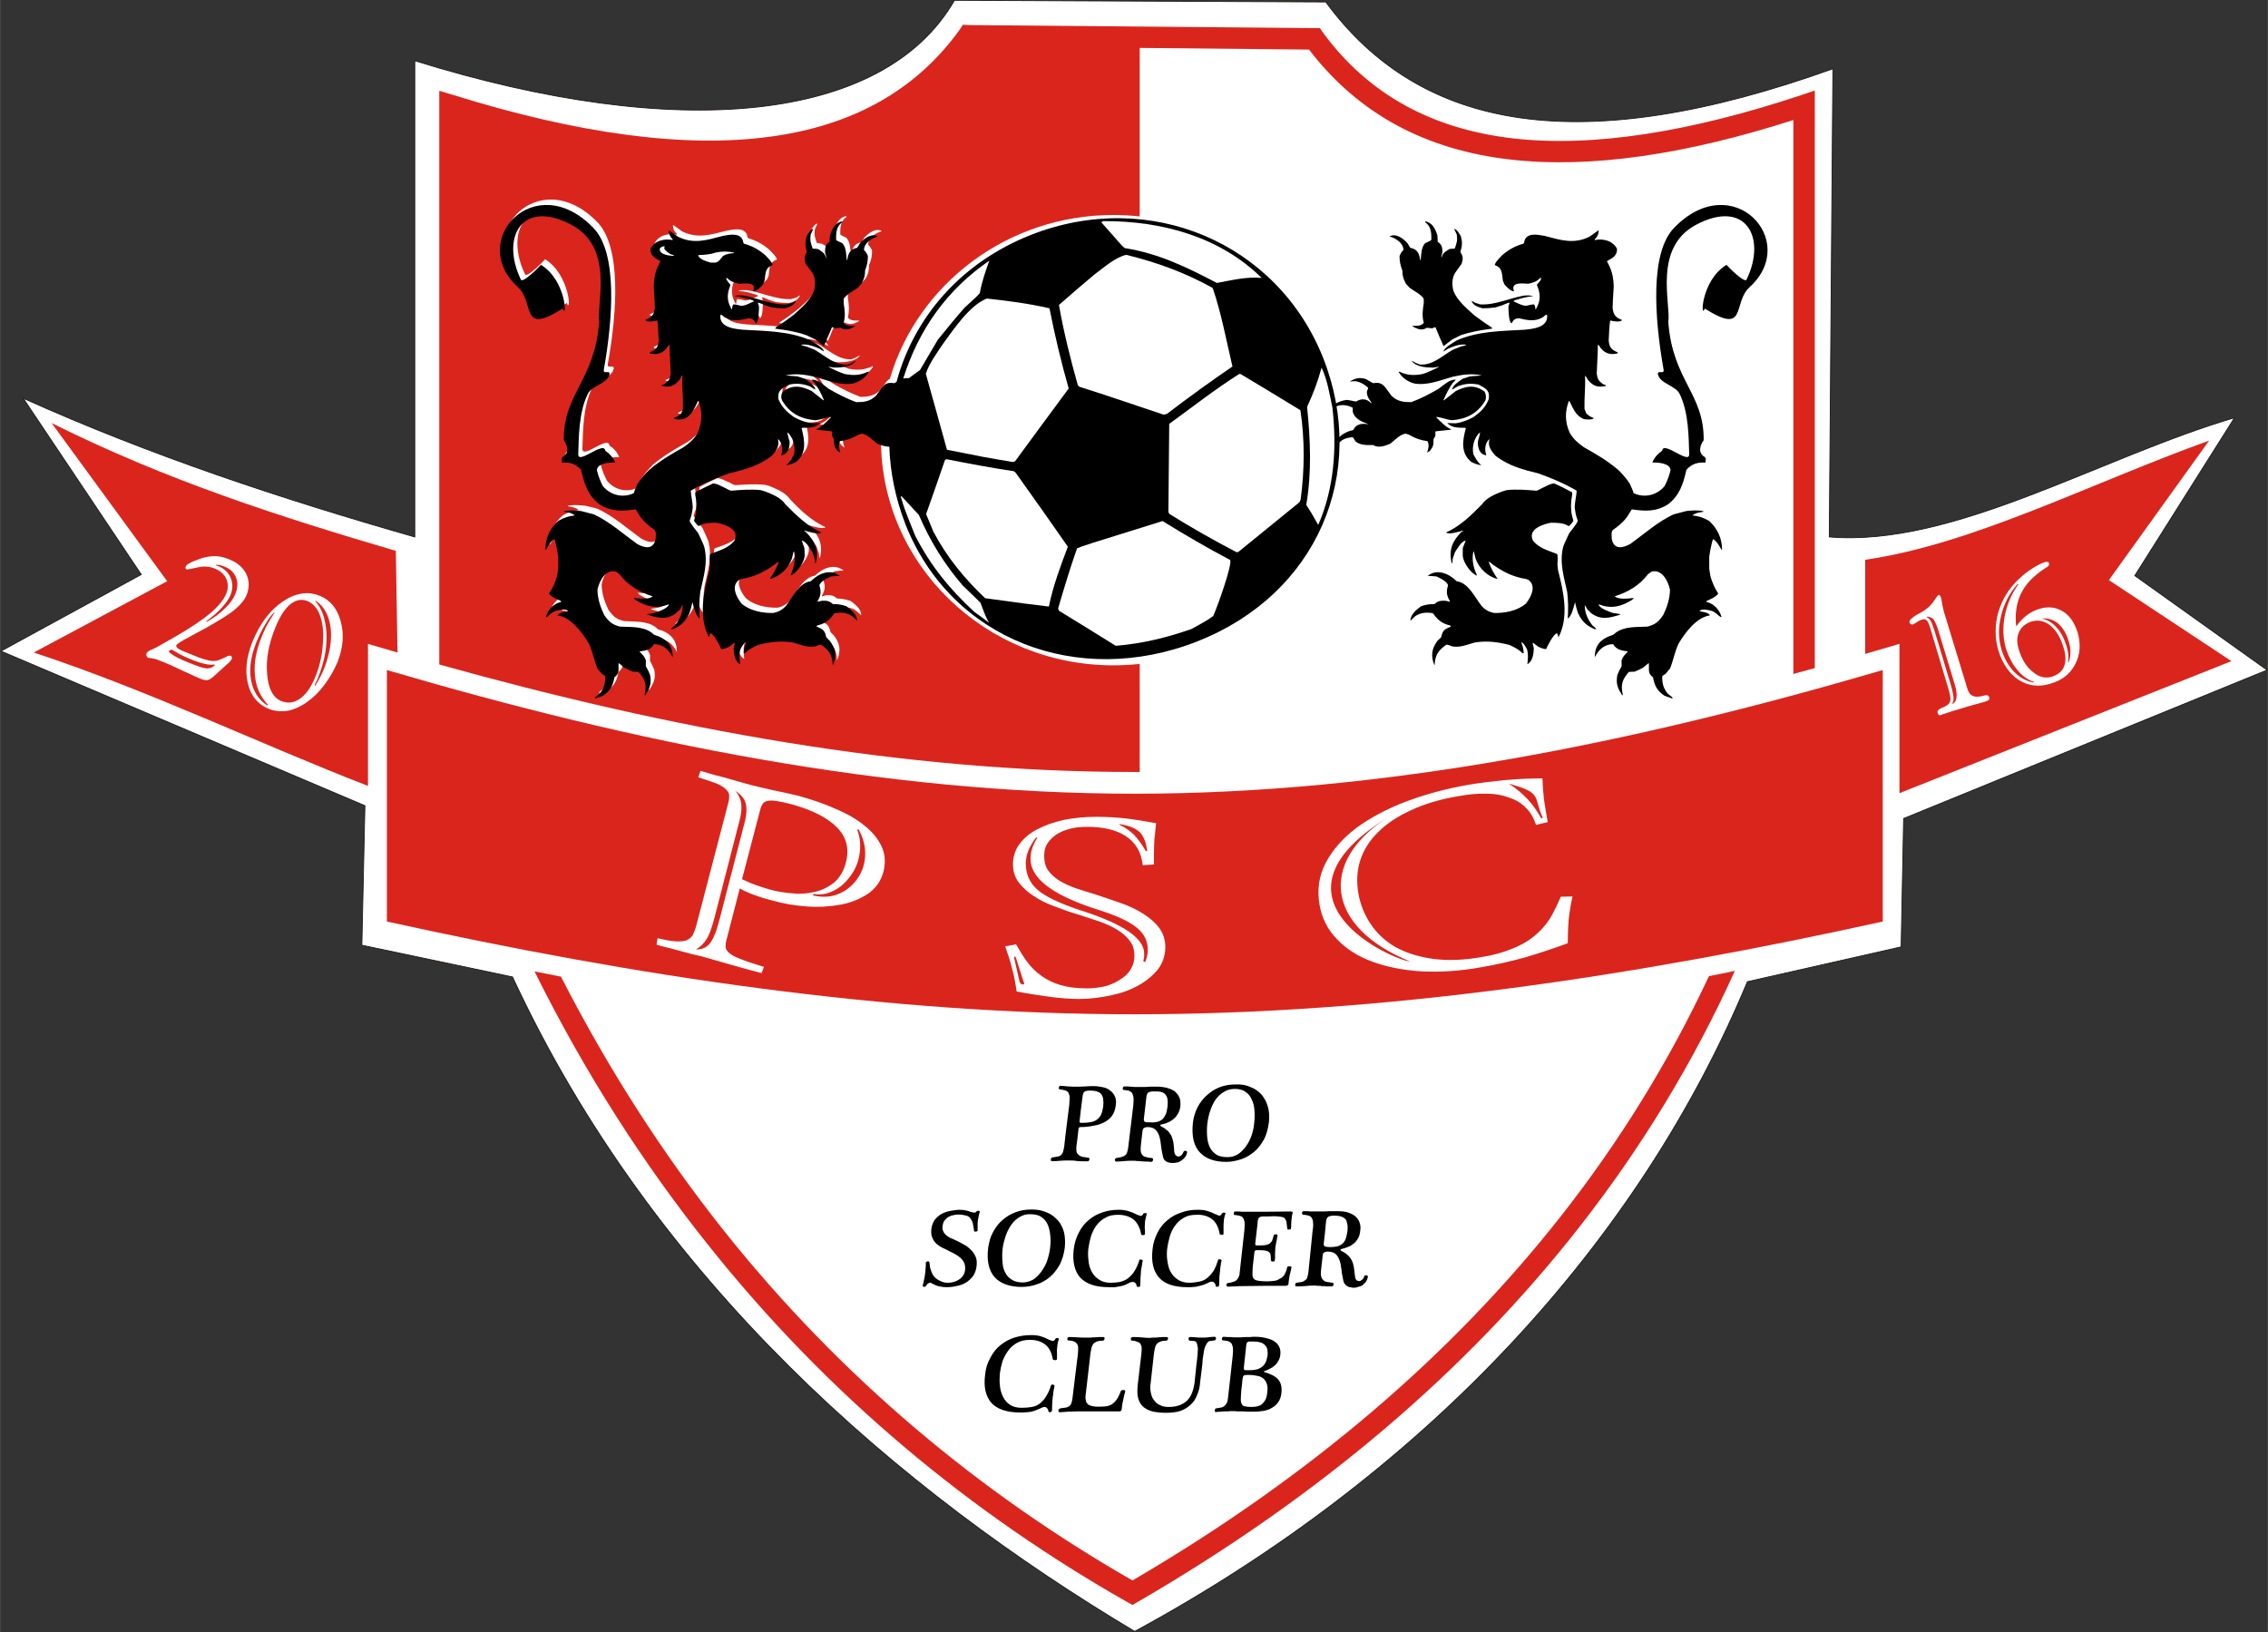
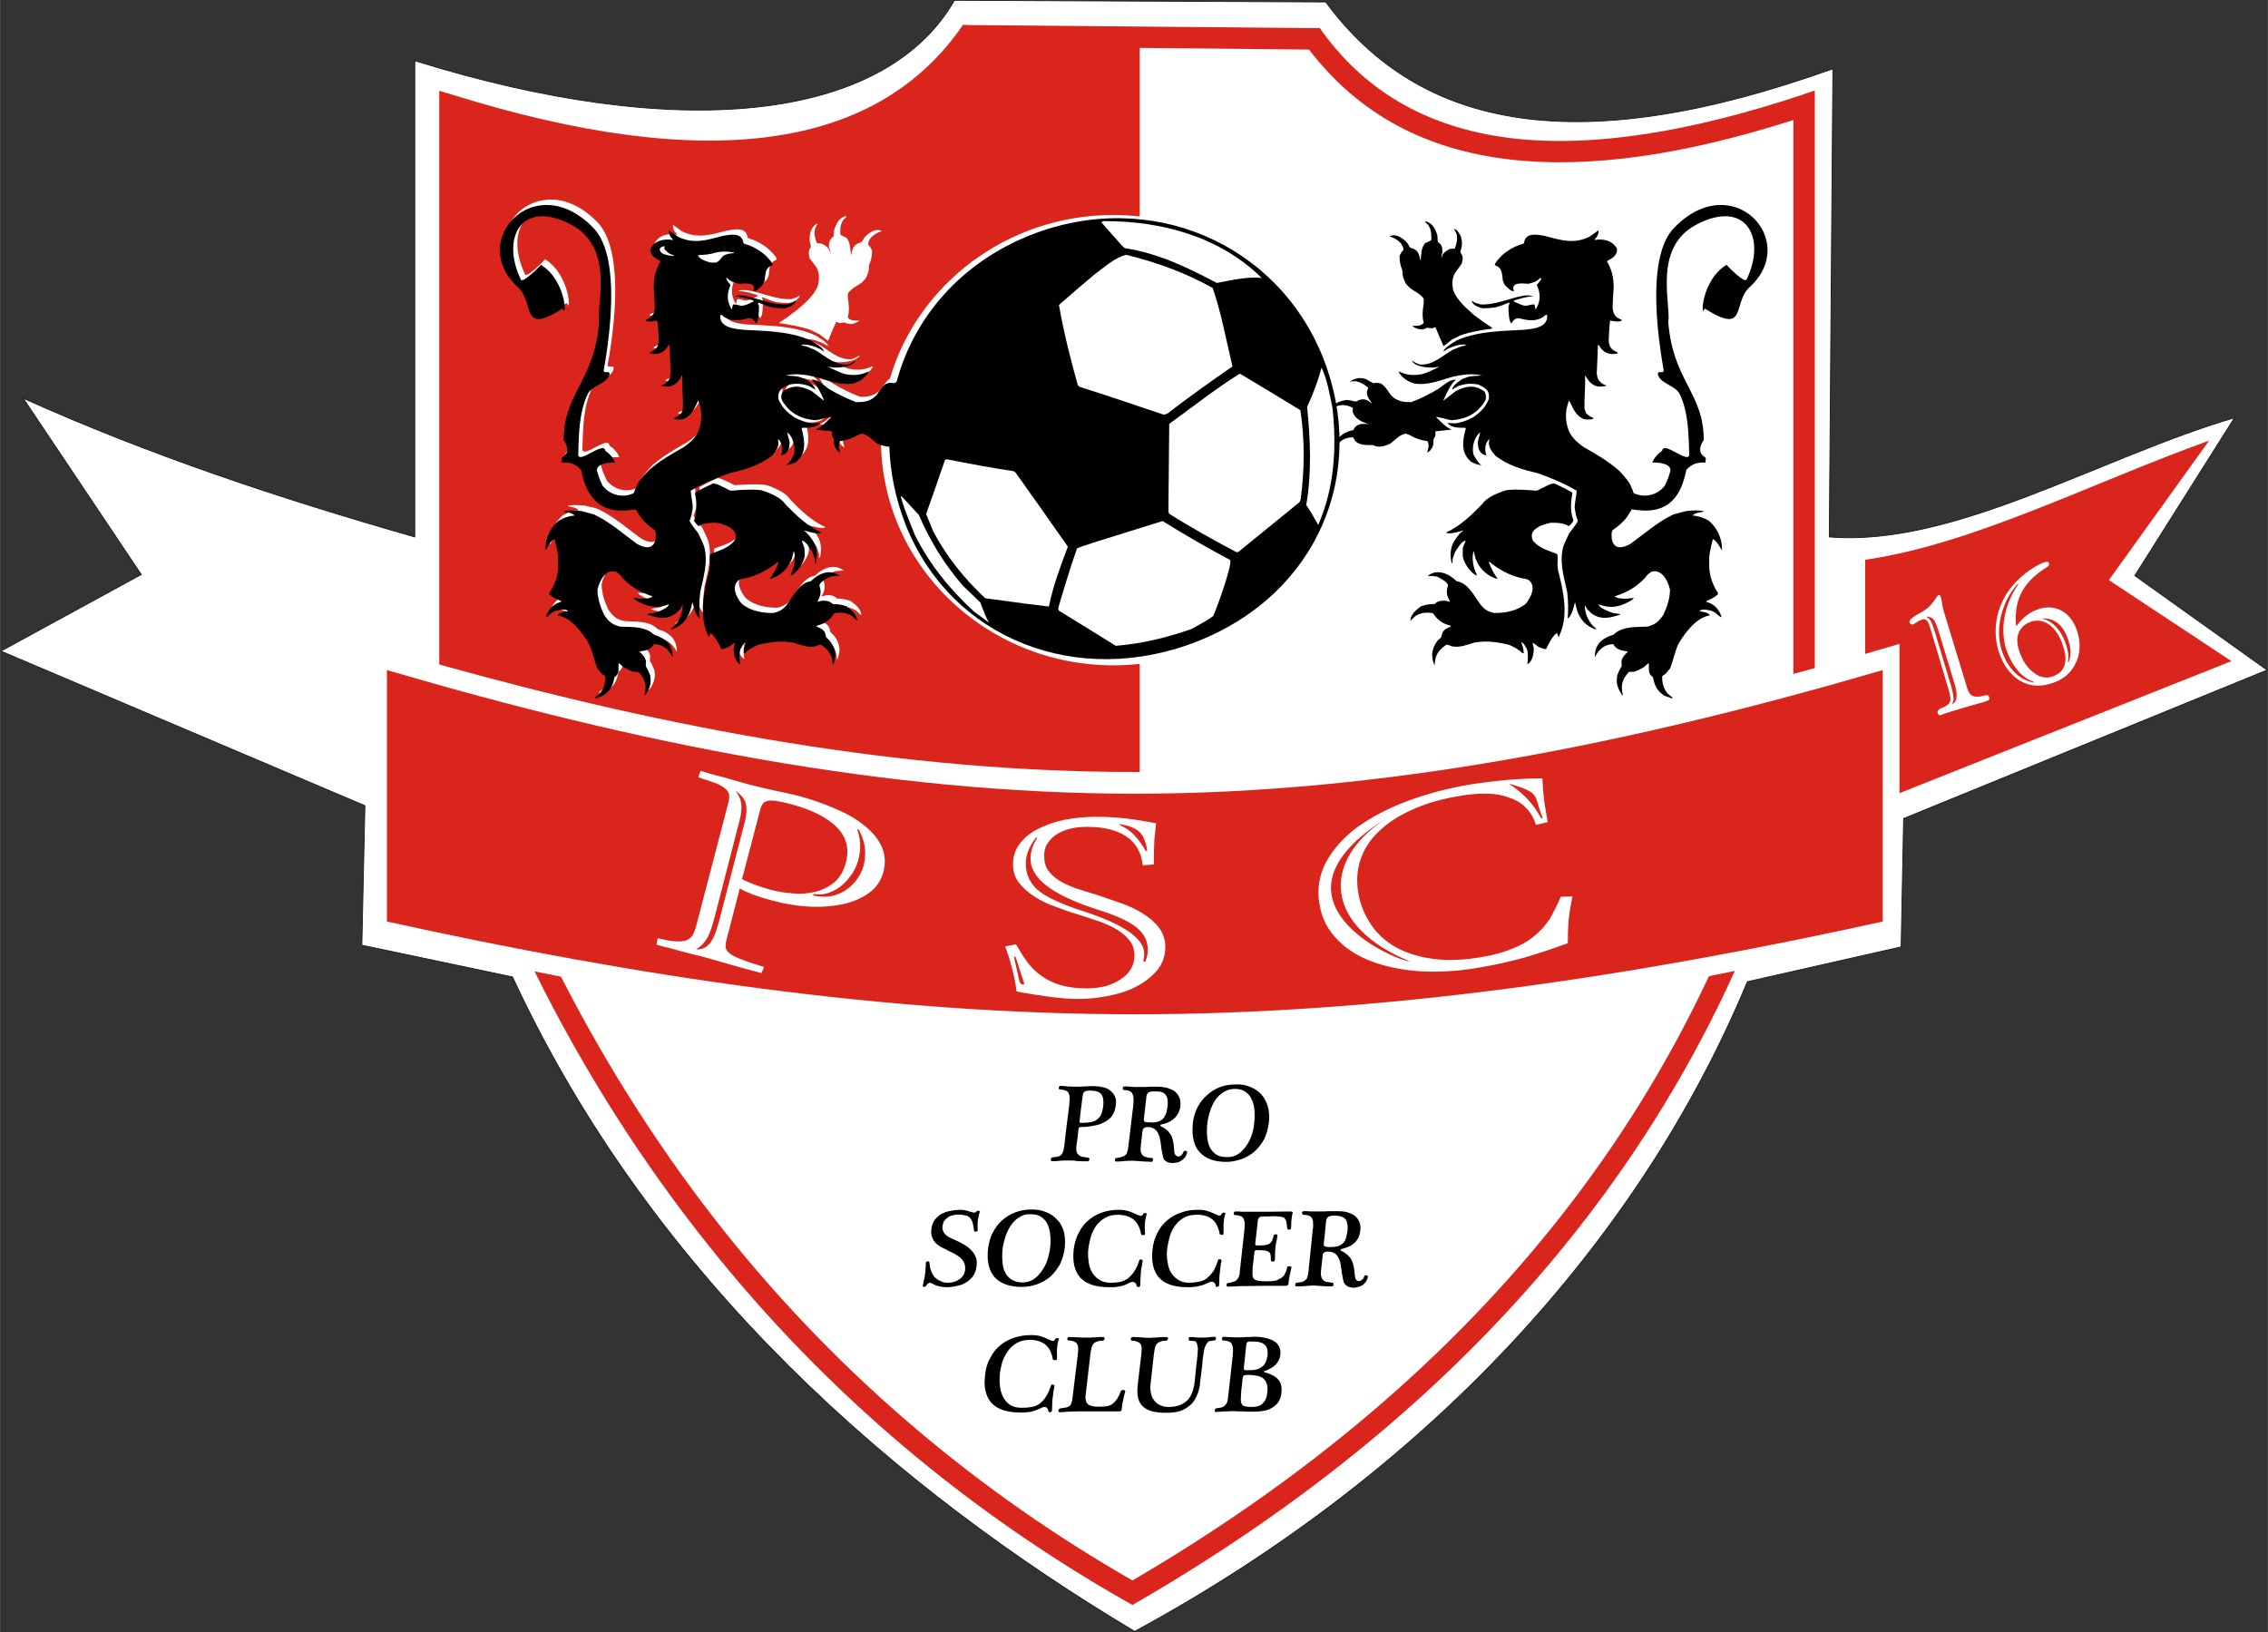
<svg xmlns="http://www.w3.org/2000/svg" data-bbox="-3978 1 8137 5857" viewBox="-3981 0 8143 5860" height="562.563" width="781.786" y="273.852" x="-382.209" shape-rendering="geometricPrecision" text-rendering="geometricPrecision" image-rendering="optimizeQuality" data-type="ugc">
  <rect x="-3981" y="0" width="8143" height="5860" fill="#333333" stroke="none" />
  <g>
    <path d="M-554 1 779 7c342 465 915 565 1821 240l-13 1681c447 37 970-285 1455-428l-358 567 475 339-1305 533-9 461-552 125C1907 4454 1149 5285 93 5858c-841-502-1726-1255-2234-2350l-541-114 11-501-1307-555 504-275-424-633c458 206 930 362 1406 498V218C-1552 511-808 442-554 1z" fill="#ffffff" stroke="#1f1a17" stroke-width="3" />
    <path d="M-2592 2406c895 263 1789 444 2685 444s1791-182 2686-444v903c-895 197-1791 333-2686 333s-1790-136-2685-333v-903z" fill="#da251d" />
    <path d="M-1372 3372c-3 10-4 19-4 27s4 15 13 23c8 7 22 15 42 22 19 8 47 17 83 28l-9 22c-35-9-72-19-110-30-39-11-74-21-105-30-13-3-27-6-42-10l-45-12c-15-4-28-8-42-11-13-3-24-6-33-9l4-23c26 6 47 10 63 11s29 0 39-3c10-4 18-10 24-19 5-10 10-23 14-39l114-437c3-10 3-19 3-27-1-8-5-15-12-21-7-7-18-14-34-21-16-6-38-13-65-22l8-23c11 3 23 7 37 11s29 8 46 12c16 5 32 9 49 14 18 5 34 10 50 14 23 6 50 12 81 19 31 6 61 13 90 20 47 13 91 28 131 46 41 17 76 37 104 60 28 22 49 47 62 75s15 58 7 91c-9 33-27 59-54 78-28 19-61 33-98 40-38 7-78 10-122 7-43-3-86-10-127-22-25-6-48-14-68-21-20-8-36-15-47-22l-47 182zm55-215c15 7 30 14 47 20 16 6 35 12 56 18 26 7 53 11 81 13 28 3 55 0 80-6s48-18 68-34c19-17 33-40 41-71 13-50 2-92-33-127s-89-62-162-82c-23-6-41-10-55-12-13-2-24-2-32 0s-13 5-17 11-7 13-9 22l-65 248zm984 234c13 23 26 44 40 63s31 36 51 50c19 14 42 25 68 33 27 8 58 12 95 12 24 0 47-3 68-8 20-6 38-14 54-25 16-10 28-22 36-36 9-15 13-30 13-47 0-22-5-40-17-55-11-15-26-28-44-39-19-12-40-21-64-30-24-8-48-16-73-24-28-8-56-18-85-29-28-10-54-22-76-37-23-14-41-31-56-50-14-18-21-40-21-66 0-27 8-52 24-73s37-39 65-53c27-14 58-25 94-33 36-7 74-11 115-11 39 0 75 2 109 6 33 4 69 10 107 17-2 14-3 27-4 39-2 12-3 23-3 35s-1 23-1 35v39l-40 3c-5-46-25-81-60-104-34-23-81-34-140-34-22 0-43 2-62 7s-35 12-49 21c-13 9-24 20-32 33-8 12-11 27-11 42 0 21 4 39 14 53s23 26 40 37c17 10 36 19 58 27 22 7 46 15 70 22 30 10 60 20 91 31 30 10 57 23 81 38s44 32 59 52c14 19 22 42 22 69 0 29-9 56-26 79-18 22-41 42-70 58-28 16-61 28-99 36-37 8-76 13-115 13-34 0-70-3-107-8s-76-11-117-19c-4-29-9-56-16-81-6-26-15-53-25-81l39-7zm1229-184c7 41 22 78 45 112 22 33 52 61 89 82 38 21 83 35 134 42 52 7 112 5 178-7 37-6 71-15 103-28 32-12 60-28 83-47 22-18 40-38 55-61 14-23 27-50 40-80l42-1c-7 31-11 59-14 85-2 26-3 54-3 83-52 19-103 36-154 51-51 14-103 26-156 35-76 14-147 18-214 15-67-4-127-16-178-35-52-19-94-46-127-81-33-34-54-75-62-122-10-55-2-106 22-152 25-47 62-89 111-126 50-36 109-68 178-94s143-46 223-60c41-7 85-12 133-17 47-4 92-6 133-6 1 28 3 54 6 79 4 25 8 51 13 78l-42 10c-8-24-19-45-36-61-16-17-36-29-61-37-23-9-50-14-80-14-30-1-63 2-97 8-67 11-125 28-174 51-49 22-89 49-119 79-31 30-52 64-64 101s-14 77-7 118zm-2237-367c11 12 18 27 21 43 2 17 1 37-5 60l-91 353c-10 37-19 63-29 77-9 15-22 27-37 36 21 1 37-6 50-22s24-45 35-88l89-344c8-30 9-54 4-71-5-18-18-32-37-44zm442 137-4 3c11 30 13 61 7 92-5 30-18 58-39 83-17 21-37 37-59 46-21 10-43 13-65 9l-4 5c30 7 58 7 84-2 27-9 50-25 69-48 21-26 33-56 35-90s-6-66-24-98zm560 466 18 80c1 4 3 8 5 9 2 2 5 3 8 3 1 0 2 0 3-1s1-1 1-2v-3s0-1-1-1l-28-87c-1-1-1-2-1-3-1-2-2-3-3-3h-2c-1 1-1 1-1 2s0 2 1 4v2zm377-484v2c20 10 38 22 53 37 14 15 28 34 42 58h5c-4-31-13-54-27-68-15-14-39-24-73-29zm-295 50-4-2c-13 17-22 33-28 48s-9 30-9 46c0 38 14 69 42 94 29 25 80 49 155 74l10 3c146 48 218 98 218 152v11c-1 5-2 11-3 17l7 2c3-9 6-17 7-24 2-7 2-14 2-20 0-30-12-55-36-76s-64-41-120-60c-10-3-24-8-43-14-148-50-222-108-222-176 0-13 2-26 6-38s10-25 18-37zm1698-194h-3c25 16 47 35 66 55s35 44 49 69l5-3c-17-36-17-63-30-80-14-19-45-28-87-41zm-360 637c-301-123-326-354-87-512-463 292 32 510 87 512z" fill="#ffffff" />
    <path d="M2716 2010c388-56 805-273 1235-428l-360 501 440 291c-398 158-795 316-1192 474v-536l-123 36v-338z" fill="#da251d" />
-     <path d="M-2560 1978c-412-121-824-253-1236-459l415 568-479 256c418 138 817 331 1200 479v-510c35 10 71 21 106 31l-6-365zm-805 354c-1 1-3 2-5 3-3 1-4 2-5 3-1 3 6 9 21 18 16 9 36 18 62 28 25 10 43 16 55 16 11 0 21-4 27-12l-1-2c-10 2-21 1-34-2-12-2-30-8-52-17-14-6-26-11-37-17s-21-12-31-18zm159-304v2c1 1 3 1 5 2 2 0 3 1 4 1 21 9 36 23 44 42s8 39 0 60c-6 15-17 31-32 47-14 16-33 32-56 49l2 2c25-14 47-30 65-48 18-17 31-35 38-53 9-22 9-41 2-59-7-17-20-30-40-38-4-2-9-3-14-5-5-1-11-2-18-2zm-125 307 64 26c15 5 27 9 38 11 10 2 19 2 28 0 7-2 16-6 27-11 10-6 17-8 21-6 2 1 4 2 4 5 1 2 1 4 0 7-1 2-3 4-6 7-2 4-7 8-12 12l-45 41c-9 8-16 13-23 15-6 1-15 0-27-5-9-4-30-13-62-28-33-16-60-28-84-37-11-5-23-8-35-9-3-1-5-1-6-1-3-1-5-4-6-7s-1-6 0-9c2-5 9-10 22-15 7-4 14-6 18-9l65-37c54-31 95-59 124-83 29-25 48-48 57-70 8-19 8-37 0-54-7-16-22-29-42-37-19-7-40-9-63-3-23 5-35 7-36 7-2-1-4-2-5-4s0-5 1-7c1-4 6-8 16-13 9-5 21-9 36-15 18-6 36-9 52-9 17 0 33 4 48 10 32 12 53 30 65 54 11 23 12 49 1 76-7 17-21 34-40 50-19 17-55 39-106 68-13 7-31 17-52 28-34 18-52 29-54 34-1 3 0 6 3 9s8 6 14 9zm483-178-1 2c24 26 37 65 40 116 2 51-8 102-29 155 0 2-2 5-4 10-3 5-6 12-10 21l2 2c7-11 13-21 18-31s10-20 14-30c21-54 29-103 24-147-6-45-23-78-54-98zm-147 42-1-1c-11 10-22 25-33 44-12 19-22 41-32 65-20 50-26 94-19 134s26 71 58 92l3-2c-28-30-44-66-47-108-4-41 4-87 25-138 6-14 12-29 20-43s17-29 26-43zm147 229c10-24 17-50 22-79 4-28 6-56 5-82-2-29-8-53-17-71-10-18-23-31-40-38-21-8-41-4-61 12s-37 43-53 82c-25 61-35 117-30 169 4 52 21 84 50 96 24 10 47 7 69-9 21-15 40-42 55-80zm-227-123c27-66 63-114 109-145s90-38 132-21c38 15 64 46 76 92 13 46 9 95-12 148-12 28-27 54-45 78-18 25-38 45-60 61-24 18-48 29-72 34-24 4-48 2-70-7-39-16-63-46-74-90-11-45-6-95 16-150z" fill="#da251d" />
    <path d="M-1828 2488c2-1 18-5 27-9 24-16 35-33 40-66 20-15 14-26 15-51 3 1 3 1 20 16 11 5 22 11 33 15 6 0 13 0 20 1 22 27 29 45 21 83h2c16-24 24-41 18-72-5-11-9-21-15-31-1-4 0-8 0-21-5-16-11-20-22-31v-3c19-2 39-4 51-25 30 0 52 17 67 47 0-43-21-63-53-77-10-2-15-3-22-11-32-25-78-20-114-23-28-6-39-16-57-41-13-27-24-59-24-91 7-36 32-75 67-64 4 3 8 6 11 9 32 40 75 65 119 78 1 1 1 1 1 2-19 12-48 7-68 5 1 2 1 2 5 7 41 25 76 33 121 16 0 14-46 29-52 31-8 1-17 3-26 4v2c38 12 72 20 106-7 4-4 8-8 12-11 8-15 8-15 10-16 0 29-11 50-27 71-14 13-14 13-15 15 2 0 5-1 7-1 29-13 43-25 59-57 5-13 8-26 11-40 4 17 12 51 26 60-3-33-2-63 2-95 12-56 29-107 14-164-6-16-14-32-21-47-10-14-24-29-32-44 1-4 4-12 8-23 1-8 3-16 4-24 0-23-6-41-8-62 45-26 91-45 138-62 54-13 108-27 155-64 13-15 28-34 21-58l1-1c15 13 18 38 10 58 24-3 31-24 31-49-3-10-9-24-9-34 21 17 31 50 24 79-6 13-16 32-28 39 12 0 25-6 35-12 39-30 33-73 21-120l2-2c22 0 48 1 65-17-10 0-20 0-30 1-23-3-44-11-64-22-25-18-43-33-56-65-5-34 15-41 37-52 27-5 48-4 74 6l21 12c0-16-29-33-38-39-9-3-17-5-25-8-11-2-42-3-43-4 37-8 68-3 105 5 45 13 90 32 137 24 22-6 43-19 56-41-1-1-1-2-1-2-31 14-54 15-86 9-19-7-38-16-57-25v-1l21 3c20 0 61-3 75-23l1-1h-2c-9 6-18 9-27 13-46 3-78-29-118-53l-30-12c-7-1-14-3-20-6 23-4 45 5 66 14 8 4 12 8 17 9 0-12-40-34-48-39-79-34-161-33-244-38-25-3-83-6-80-51 0-1 1-2 2-3 4 0 9 6 13 9 29 17 55 11 85 4 14 0 20 3 28 18 10-4 10-48 10-61-1-5-2-9-3-14 4 1 4 1 19 7 3 2 3 2 31 11 16 2 31 3 47 3 12-3 35-10 39-28-4 3-8 5-12 8-6 2-13 4-19 6-54 3-106-24-159-32-10 0-20-1-29 1v2c22 1 42 7 64 14 2 1 3 2 5 4-15 6-31 16-47 16-9-2-18-5-28-5-3 5-3 10-4 17 0 0-1 0-1 1-14-24-18-44-10-73 5-12 5-12 5-16-3-3-17-19-14-24h2c14 13 27 17 44 21 11 0 65-10 50 26 10 3 29-16 35-23 2-5 4-9 6-14 3-31 3-47 29-57 0-10-22-30-28-36-24-21-47-32-75-41l-2-2c-4-40-51-29-74-25-58 15-105 30-161 3-25-18-31-23-33-23 0 13 4 23 14 31v4c-27-6-66 0-80 32 0 25 18 33 35 42 0 1 1 2 1 3-17 30-23 53-24 89 3 48 3 48 4 78-3 27-14 35-34 42 3 10 34 6 40 3h3c3 24 3 48 5 72-2 26-13 33-32 42 0 1 0 2-1 4 30 6 52-1 69-30h2c0 34 3 68 4 102-2 20-7 27-21 38-4 1-8 3-12 5 0 1 1 1 1 2 27 5 42 2 63-20 8-12 8-12 9-16h3c-2 39 3 78 2 117-2 6-4 11-6 17-9 8-16 13-27 17 3 8 29 5 35 4 28-11 38-36 52-65h2c14 38 13 77-3 114-13 23-31 38-51 52-43 24-86 49-125 82-15 15-29 31-40 48-3 8-7 16-10 24-1 4-2 7-4 10-39 19-83 9-111-25-9-18-17-36-22-57 0-27 51-28 66-27-4-14-15-26-25-35-7-4-7-4-10-8-6-36-98 52-97 12 2-57 1-147 34-216 15-31 70-36 78-70 4-19-24 2-21-17 34-188 49-420-37-510-210-216-454 48-271 214 62 57 6 174 161 76 16 44 13-100-78-157-1 2-65 69-72 54-73-152 3-291 180-197 157 82 91 283 101 350-16 209-129 256-128 424 15 19 22 45-3 60-9 9-1 6-3 20 28-1 48 2 69 26 12 54 25 92 66 124 42 27 83 25 130 17 5 9 11 18 16 27 15 19 33 35 52 47 6 9 4 22 4 33-9 42-42 32-67 18-51-37-99-80-155-106-11-4-11-4-46-12-20-2-44-4-62 0 0 1 1 2 1 2 13 3 28 4 38 14-21 2-40 8-58 19-29 25-47 60-47 104 1 0 1 0 2-1 7-12 18-33 31-37 5 21 10 41 13 63v42c-2 10-3 21-5 31-7 21-14 39-27 56v5c13 12 25 18 40 23 1 2 2 3 3 4-26 6-47 25-55 55 2 5 17-12 19-14 5-2 10-5 14-7 11-4 37-11 46 0-8 4-34 4-37 16 46 6 88 60 112 101 13 29 19 61 31 89 5 6 9 12 14 18 12 9 12 9 14 11 0 26-4 41-19 61-12 10-17 13-19 16 1 0 2 1 3 1zm-526-2147c453 141 832 191 1137 150 299-40 526-168 682-385l11-17 20 1 1243 11h19l11 16c166 226 397 347 683 380 290 33 638-24 1033-155l50-17v2074c-26 7-51 14-77 21V431c-384 123-725 175-1015 142-301-34-545-161-724-395l-608-6v605c-31-3-63-5-95-5-380 0-703 249-802 588-13 7-20 23-34 40-22 22-44 25-72 25-35-13-66-29-99-48-19-14-37-33-61-33 1 2 1 2 11 12 13 18 23 40 33 61v2c-2 0-33-26-45-34-36-19-67-24-102 2-6 9-6 12-6 24 2 3 2 3 3 8 29 49 71 67 120 71 18-3 37-10 55-12v2c-17 17-32 33-53 42 0 1 1 1 1 2 14 2 44 4 56 6 1 2 0 6 0 14 1 6 5 9 7 13 0 23 1 27 13 43 3 2 7 4 10 7-5-15-9-29-2-43 25-2 44-10 67-22 4-1 8-3 12-4 22 5 36 21 54 35v7c0 446 375 809 834 809 32 0 64-2 95-5v388H89c-832 0-1662-154-2493-386V326l50 15zm1379 2028c14-34 9-60-12-87-12-12-12-12-13-14-4-25-16-29-34-38 0-1 0-1 1-3 28-7 46-20 63-45 22-3 43-3 63 11 6 5 12 11 18 16 0-24-24-40-38-51-17-6-31-8-49-9-13-12-23-12-38-12-6 2-11 3-17 5 1-2 1-3 1-4 11-18 13-34 5-54 0-14 33-29 42-33 20-2 20-2 31-2-33-27-76-9-103 18-42 7-63 55-89 89-13 14-27 22-45 26-38 1-84-7-115-35-18-22-38-60-11-84 4-1 8-2 11-4 44-6 80-24 118-50 5-4 10-12 16-12-8 24-18 41-31 60v2c33-9 64-34 78-72 2-8 4-17 6-25h1c7 28 1 57-11 82v3c20-8 47-44 50-69 0-10 0-20-1-29-8-22-9-24-10-27 16 3 30 28 39 41 1 5 3 8 8 24 0 5 1 10 1 16 1 0 2-1 3-1 11-49-4-78-35-110-3-1-4-4-6-4v-2c11 3 50 15 61 7-49-22-91-61-129-102-16-23-49-36-73-46-5-1-10-3-15-4-37-4-71-1-107 1-7-1-13-5-20-9-14-5-30-16-45-16-34 16-34 16-64 32v7c5 26 6 50 1 76-5 17-5 17-5 19 4 6 11 17 17 19 17-12 43-12 63-12 23 4 86 21 65 64-22 28-57 36-86 47-5 4-2 32-2 40-1 6-2 12-3 19-20 77-39 167-1 241 2-5 3-10 5-15 12 0 34 45 40 58 10-1 18-4 28-9 16-13 16-13 19-15 0 4 0 4-3 20 0 21 5 49 23 58-2-19-4-34 0-53 4-6 15-27 22-25-6 13-8 23-9 38 2 0 3 0 4-1 15-13 30-20 47-28 42-12 81-16 125-9 28 8 52 18 81 14 7-3 14-6 21-6 28 20 40 34 42 73h1zm-31-1124c0-1 0-2-1-2 0 0 0 1-1 2h2zm-2-21c9-23 19-46 29-68 3 0 9 3 12 4 6 0 13-2 19-2 16 9 30 6 46-2 6-4 6-4 5-5-11 0-32 2-40-11 6-25 4-46 0-71 0-14 0-14 1-17 15-18 31-25 49-37 5-5 9-10 14-15 9-17 12-28 12-48 8-19 11-31 11-52-4-9-7-15-14-21 0-28 31-44 49-49-21-13-49 7-64 25-8 14-8 14-10 15-22 5-32 17-35 44h-2c-2-21-3-46-16-60-6-4-19-8-22-12-1-25 1-49 22-63v-3c-24 3-37 26-44 50-1 8-1 15-2 22-13 11-17 19-17 38 5 14 5 14 5 18h-2c0-14-20-25-29-29-5-1-11-1-17-2-7-18-11-31-7-51 3-6 6-13 9-19-9 0-20 17-24 26-5 18-6 35 0 53v5c-9 13-8 25-4 41 9 12 18 22 26 35 9 20 9 39 4 61-13 37-47 64-73 87-21 16-42 32-64 46l-3 3c40 6 76 12 114 25 11 5 21 10 31 15 10 8 20 15 31 24zm-389-300c12-3 18-13 26-23 13-9 26-10 40-12v-2c-22-4-43-4-66 1-21 6-40 8-62 9 0 14 36 24 45 27h17zm401-11v-1h-1v1h1zm-2-4v-4h-2c1 4 1 4 2 4zm-550-10 1-1c-1-1-1-1-13-5-8-6-14-11-21-19 0-5 1-7 0-9-6 0-12 1-16 8-4 24 38 25 49 26zm3796 2587c-148 327-335 635-560 922-404 516-932 966-1584 1344l-19 11-18-10c-557-316-1074-739-1509-1287-231-290-440-615-620-978 32 6 64 13 95 19 172 336 368 639 584 911 425 534 927 947 1468 1257 635-371 1149-811 1543-1314 210-268 385-553 527-856 31-6 62-12 93-19z" fill="#da251d" />
    <path d="M2022 2508c-3-2-18-6-27-10-24-16-35-33-41-66-20-15-13-26-15-51-2 1-2 1-20 16-10 6-21 11-32 15-7 0-13 0-20 1-23 27-30 45-21 83h-3c-15-24-23-40-17-72 4-11 9-21 15-31 1-4 0-8 0-21 5-15 11-20 22-31v-2c-20-3-40-5-52-26-29 0-51 17-66 47 0-43 21-63 53-76 9-3 15-4 22-12 32-24 78-20 114-22 27-7 39-16 57-42 13-27 24-59 24-91-8-36-32-75-67-64l-12 9c-31 41-74 65-119 79v1c18 12 48 7 68 5-1 2-1 2-6 7-41 25-75 33-120 16 0 14 45 29 51 31 9 1 18 3 26 4v2c-37 12-71 21-106-7-3-4-7-8-11-11-9-15-9-15-10-16 0 29 11 51 27 72 14 12 14 12 15 14h-7c-29-13-44-26-59-57-5-14-8-26-11-40-4 16-12 51-26 59 2-33 2-62-2-95-12-56-29-107-14-164 6-16 14-31 21-47 10-14 24-29 31-44 0-3-4-11-7-23-1-8-3-16-4-24 0-23 6-41 7-62-44-26-90-45-137-62-54-13-108-27-155-64-13-15-29-34-21-58-1 0-1 0-1-1-15 14-18 38-10 58-24-3-31-24-31-48 2-11 8-25 8-35-20 18-30 50-24 79 7 13 17 32 29 39-12 0-25-6-36-11-38-31-33-74-20-121-1-1-2-1-3-2-22 0-47 1-64-17 10 0 20 1 30 1 23-3 43-11 64-22 25-18 42-33 55-64 6-35-15-41-36-53-27-5-48-4-75 6-7 4-13 8-20 12 0-15 29-33 38-39 8-3 16-5 24-8 11-2 43-3 44-4-37-8-68-3-105 5-45 13-91 32-137 24-22-6-43-19-56-41 0-1 1-1 1-2 30 14 53 15 85 9 20-6 39-16 58-25v-1l-21 3c-20 0-61-2-75-23-1 0-1 0-2-1h3c9 6 18 10 27 13 46 3 77-29 118-53l30-12c7-1 14-3 20-6-23-4-46 5-67 14-7 4-12 8-16 10 0-13 40-35 48-40 79-34 161-33 243-38 25-3 84-6 81-51-1-1-1-2-2-3-4 0-9 6-13 9-29 17-55 11-86 4-13 0-19 4-27 18-10-4-11-48-11-61 2-4 3-9 4-13-4 0-4 0-19 6-3 2-3 2-32 11-15 2-30 3-46 3-12-3-36-10-39-27 4 2 8 5 12 7 6 2 13 4 19 6 54 3 106-23 159-32 9 0 20-1 29 2v1c-22 1-43 8-64 14-2 1-4 2-5 4 15 6 30 16 46 16 10-2 19-5 28-5 4 5 4 10 5 17 0 0 0 1 1 1 14-24 18-44 10-72-5-13-5-13-6-17 4-3 18-19 15-24h-3c-13 14-26 17-43 21-11 0-66-10-51 26-9 4-28-16-34-23-2-4-4-9-6-14-4-31-3-47-29-56 0-10 22-31 28-37 24-20 46-32 75-40 0-1 1-2 2-2 4-41 50-30 74-26 57 15 104 31 161 3 25-17 31-23 33-23 0 13-5 24-14 32v3c27-6 65 1 80 32 0 26-18 33-35 43-1 0-1 1-1 2 17 30 23 54 24 90-3 47-3 47-4 77 3 27 13 35 34 43-4 9-34 5-40 2-1 0-2 0-3 1-3 23-4 47-5 71 2 26 12 34 32 42v4c-29 7-51-1-68-30h-3c0 34-3 68-4 103 3 20 7 26 22 37 4 2 8 3 12 5-1 1-1 1-1 2-27 5-43 3-63-20-8-12-8-12-10-16h-2c2 39-3 78-2 118 2 5 4 10 6 16 9 9 16 13 27 17-3 8-29 5-35 4-28-11-38-36-52-65h-2c-15 38-14 77 3 114 13 23 31 38 51 52 43 24 86 49 125 83 14 14 28 30 40 48 3 7 6 15 10 23 1 4 2 8 4 11 38 18 83 8 111-26 9-18 16-36 21-56 0-27-50-29-65-28 4-14 15-26 25-35 6-4 6-4 10-8 5-36 98 52 97 13-2-58-1-148-34-216-15-31-70-37-78-70-4-19 24 2 20-18-33-187-49-420 38-509 210-217 454 47 271 213-63 57-6 175-161 77-16 43-14-101 78-157 1 2 65 68 72 53 73-151-3-291-181-197-156 83-90 283-100 350 16 210 129 256 127 424-14 19-21 46 4 60 8 9 1 6 3 20-28-1-48 3-69 26-12 54-26 93-66 124-42 27-83 25-130 18-6 9-11 18-17 27-14 19-32 34-51 47-7 8-4 21-4 32 8 42 42 32 67 18 51-37 99-80 155-106 11-3 11-3 46-12 19-2 43-4 62 1-1 0-1 1-2 2-12 2-28 3-38 13 22 2 40 8 59 19 28 25 47 60 47 104h-2c-7-12-19-34-31-38-6 22-10 41-13 63v42c1 10 3 21 5 31 7 22 14 39 26 57v5c-13 12-24 17-39 23-1 1-2 2-3 4 25 6 46 24 55 54-2 5-18-12-20-13-4-3-9-6-14-8-11-3-36-10-45 0 8 4 34 4 37 16-46 6-88 60-112 101-14 29-19 61-31 90-5 5-10 11-14 17-13 9-13 9-14 11 0 26 4 41 19 61 12 10 17 13 19 16-1 0-2 1-3 2zm-853-120c-14-33-9-60 11-87 13-12 13-12 14-14 4-25 15-29 34-37 0-2 0-2-2-4-27-6-45-19-62-44-22-4-43-3-63 10-6 5-12 11-18 17 0-24 24-41 38-52 17-6 31-8 49-8 12-12 22-12 38-12 5 1 11 2 16 4v-4c-11-18-13-34-6-54 0-14-32-29-41-33-20-2-20-2-32-2 33-27 76-9 104 19 42 6 63 54 89 88 13 15 27 22 45 26 38 1 84-7 115-34 18-23 38-61 10-84-3-2-7-3-10-4-44-7-80-24-118-51-5-3-11-11-16-11 8 23 18 41 31 60v2c-33-9-64-35-78-73-2-8-4-17-6-25h-2c-6 28 0 57 12 82v4c-21-9-47-45-50-70v-29c8-21 10-24 10-27-15 3-29 28-38 42-1 4-3 7-8 23-1 5-1 11-1 16-1 0-2 0-3-1-11-49 4-78 34-110 4-1 5-4 7-4v-2c-11 3-50 16-61 7 48-21 90-61 129-101 16-24 49-37 72-46 6-2 11-3 16-5 36-4 71-1 107 2 7-1 13-6 20-9 14-6 30-17 45-17 34 16 34 16 64 32v8c-5 25-6 50-1 75 5 17 5 17 5 20-4 5-11 16-17 18-18-12-44-12-63-12-23 4-86 21-65 64 22 28 56 36 86 48 5 3 2 31 2 39 1 6 1 12 2 19 20 78 40 167 2 241-2-5-3-9-5-14-12 0-34 44-40 57-10-1-18-4-28-9-17-13-17-13-20-14 0 3 0 3 4 19 0 22-5 49-23 58 2-18 4-34-1-53-3-6-14-27-21-25 6 14 8 23 9 39-2-1-3-1-5-1-14-14-29-21-46-29-43-11-81-16-125-9-28 8-52 19-81 14-7-3-14-6-21-6-28 20-40 35-42 73h-1zm-26-762c4-15 9-28 1-42-24-3-44-10-66-23-4-1-8-3-13-4-22 5-35 21-54 36-18 8-43 17-62 5-22 0-45 2-63-13-8-13-8-13-10-15-28 2-44 9-62 36 0-36 28-50 52-59 10-2 10-2 12-3 12-25 34-23 55-21-21-7-49-17-57-44v-15c-25-12-45-13-70 0 0-19 36-26 47-28 13 1 23 4 35 6 17-11 37-12 53 5h3c-9-13-25-33-13-51v-4c-14-12-25-19-43-23-8 0-16 0-23 1 20-12 35-16 58-9 9 5 18 11 27 15 35-7 42 15 64 44 22 22 44 24 72 24 35-13 66-29 98-48 20-14 38-33 62-33-1 2-1 2-11 12-13 18-24 40-33 61v2c2 0 33-26 44-34 37-18 68-24 103 2 5 10 5 12 5 24l-2 8c-29 49-71 67-120 71-18-2-37-10-55-12 0 1-1 2-1 2 18 17 33 34 54 43-1 0-1 1-2 1-13 2-43 4-55 6-1 2 0 7 0 14-1 6-5 9-7 14 0 22-1 26-13 42-4 2-7 4-10 7zm-198-176v-1h1v1h-1zm255-186v-2c1 1 1 1 1 2h-1zm2-21c-10-23-20-45-29-68-4 0-9 3-12 4-6 0-13-2-19-2-16 10-30 6-46-2-6-4-6-4-6-5 12 0 32 2 41-11-7-25-4-45 0-71 0-13 0-13-1-17-15-18-31-24-49-37-5-5-9-10-14-15-9-17-13-28-13-48-7-19-10-31-10-52 4-9 7-15 14-21 0-27-31-44-50-49 22-13 50 7 65 25 8 14 8 14 10 16 22 4 32 17 35 44 1-1 1-1 2-1 2-21 2-45 16-60 6-3 19-8 22-11 1-26-1-50-22-64v-3c24 3 37 26 44 51 0 7 1 14 1 22 14 10 17 18 17 38-4 13-4 13-4 17h2c0-13 20-25 28-29 6-1 12-1 18-1 7-18 11-32 7-52-3-6-6-13-9-19 9 0 19 17 24 26 5 18 6 35-1 53v6c10 13 9 24 4 40-8 12-17 23-25 35-10 20-10 39-5 61 14 37 48 64 74 88 21 16 42 31 64 45 0 1 1 3 2 4-39 5-76 11-114 24l-30 15c-10 8-21 16-31 24zm389-300c-12-3-18-13-26-23-13-9-26-10-40-11v-2c22-5 43-5 66 0 20 7 40 8 62 9 0 15-37 25-45 27h-17zm-401-10v-2 2zm2-5v-3h2c-1 3-1 3-2 3zm550-9c-1-1-1-2-2-2 2-1 2-1 14-5 8-5 14-10 21-18 0-6-1-8-1-10 6 1 12 2 17 8 4 24-38 26-49 27z" fill="#000000" />
    <path d="M-116 4113c-1 9-1 16 0 22 1 5 4 9 8 12 3 3 8 6 14 7 5 1 12 2 20 3 2 0 3 1 4 2 0 1 1 3 0 5 0 1 0 3-2 4-1 2-2 2-4 2-15 0-27 0-38-1-10-2-20-2-30-2s-20 0-31 1c-10 1-20 2-29 1-2 0-3 0-4-1v-5c0-1 0-3 1-4 1-2 3-3 5-3 7-1 14-2 19-3s9-3 12-6 5-7 7-12c1-5 3-11 4-19 5-49 12-99 18-148 0-6 1-11 1-17 1-6 0-11 0-16-1-5-3-9-5-13-3-3-6-5-11-7-3 0-6-1-9-2-3 0-6-1-9-1-2 0-3-1-4-2 0-1-1-3-1-4 1-2 1-3 2-5 1-1 3-2 4-2 9 0 17 1 25 2 7 0 16 1 25 1 17 0 30 0 41-1s21-1 30-1c11 0 22 2 32 4s19 6 26 12c7 5 13 12 17 21s5 19 3 32c-2 15-6 27-13 37s-16 17-27 23-24 11-39 13c-14 3-30 5-46 5-3 0-5 0-6 1s-2 3-3 7c-2 19-4 39-7 58zm11-86c0 2 0 3 1 4 1 0 3 1 7 1 13 0 24-1 34-3 9-2 16-5 22-10s11-11 14-18 5-17 7-28c2-20 0-35-7-44-6-8-20-13-39-13-10 0-18 1-21 4-4 2-6 8-7 16-4 30-8 61-11 91zm193-58c0-6 1-11 1-17 0-5 0-11-1-15-1-5-3-9-5-13-2-3-6-5-10-7-3-1-6-2-10-2-3-1-6-1-9-1-1 0-3-1-3-2-1-2-1-3-1-5 0-1 1-3 2-4s2-2 4-2h13c4 1 8 1 11 1 4 0 8 1 12 1h36c7 0 13 0 18-1h31c11 0 21 2 32 4 10 3 19 7 27 12 7 6 13 13 17 22 4 8 5 19 4 32-1 10-4 18-8 26-4 7-9 14-15 19s-13 10-21 13c-8 4-16 6-25 8-2 0-3 1-3 3 0 1 1 2 2 3 8 4 15 8 20 13 6 4 10 9 13 14 4 5 6 10 8 16 1 5 3 10 4 16 1 5 1 11 2 16 0 6 1 11 1 16 1 7 3 11 6 14 3 2 6 4 9 4s7-2 10-4c3-3 6-7 8-12 1-2 1-3 3-4 1-1 2-1 3-1 2 0 4 1 6 2 1 1 2 3 1 4-1 7-4 13-7 17-4 5-8 9-13 12-4 3-9 6-15 7-5 1-10 2-16 2-4 0-8 0-12-1s-7-2-11-4c-3-2-6-4-8-7-2-2-3-6-4-9-1-5-2-9-3-14-1-6-2-11-3-16-1-6-1-11-2-16s-1-10-2-14c-3-17-8-29-15-36-7-8-17-12-31-12-4 0-8 1-12 3-3 2-5 5-6 11-2 18-4 35-6 53-1 9-1 16 0 22 1 5 4 10 7 13s8 5 13 6c6 2 12 3 19 3 2 0 3 1 4 2 1 2 1 3 1 5-1 2-1 3-2 5-1 1-3 2-5 2-6-1-13-1-18-1-6 0-12-1-17-1-5-1-10-1-15-1-5-1-10-1-15-1-10 0-21 0-31 1s-20 2-30 2c-1 0-2-1-3-2-1-2-1-3-1-5s1-3 2-4c1-2 2-2 4-2 8-1 14-2 19-4 5-1 9-3 12-6 4-3 6-6 7-11 2-5 3-12 4-19 6-50 12-99 18-149zm38 48c-1 6 1 10 5 12 4 1 9 1 17 1 11 1 20 0 27-2 8-2 14-6 19-10 4-5 8-11 11-18s4-16 6-27c1-10 1-18 0-25s-4-13-7-17c-4-5-9-8-16-10-6-2-15-2-24-2-11 0-18 1-22 4-3 2-6 7-7 16l-9 78zm296 155c-42 0-74-11-96-35-21-23-29-58-24-105 2-20 8-38 16-55 9-17 20-32 34-44 13-12 28-22 46-29s37-10 57-10c20-1 38 2 53 9 16 6 29 15 40 27 10 12 18 26 23 43s6 36 4 56c-3 23-8 43-17 61-10 18-21 33-35 45s-29 21-46 27c-18 6-36 10-55 10zm4-17c13 0 26-3 37-10s20-16 29-28c8-11 15-24 20-38 5-15 9-30 10-46 2-16 2-31 1-46-1-14-4-28-10-39-5-12-12-21-23-28-10-7-22-10-38-10-15 0-28 4-39 11-12 7-22 17-30 28-8 12-14 25-19 40s-8 29-10 44c-2 16-2 32-1 46 1 15 4 28 9 39s13 20 23 27 24 10 41 10zm-1023 247c-1 8 0 15 3 20 2 5 6 10 11 14s10 7 16 10c6 2 12 5 18 8 10 4 19 10 29 15s18 12 25 19 13 15 17 25c4 9 5 21 3 35s-6 25-13 35c-7 9-16 17-26 23s-22 10-34 12c-12 3-24 4-36 4-7 0-16-1-25-3s-18-6-25-10c-1-1-3-1-4-2-1 0-2-1-4-1s-5 1-7 3c-2 1-5 4-7 8-1 1-2 3-4 3-1 1-3 1-4 1-1-1-2-1-3-2s-1-2-1-3c1-5 3-12 4-18 2-7 3-14 4-21s2-14 2-21c1-6 1-14 1-21 0-2 0-3 2-4 1-1 3-2 4-2 2 0 4 0 5 1s2 2 2 3c1 11 2 21 6 30 3 9 7 17 13 23s13 11 21 14c7 4 16 6 26 6 8 0 15-1 22-3s13-5 19-9 10-8 14-14 6-12 7-20c1-9 0-17-3-25-3-7-8-13-13-18-6-5-13-10-20-14s-14-7-20-10c-9-5-17-9-26-13-8-4-15-9-22-15-6-6-11-13-14-22-4-8-4-19-3-31 2-13 6-23 12-32 7-8 15-16 24-21 10-5 20-9 32-11 11-2 23-4 35-4 8 0 14 1 19 2s11 2 17 5c4 1 7 2 9 2 2 1 4 1 6 1 4 0 6-1 8-4 0-1 2-2 3-2 2 0 3-1 5 0 1 0 2 0 3 1s2 1 1 2c-2 5-3 10-4 15-1 4-2 9-3 15s-1 13-1 18v20c0 1-1 2-2 2-2 1-3 1-4 1-2 1-3 0-5 0-1-1-2-2-2-3-1-12-3-21-5-29-2-7-6-13-10-18-4-4-10-7-17-8-7-2-15-3-25-3-7 0-13 1-20 3-6 1-12 4-17 7-5 4-9 8-13 13-3 5-5 11-6 18zm284 219c-43 0-76-12-97-35-21-24-29-59-23-106 3-20 8-39 17-55 9-17 20-32 34-44s30-22 47-28c18-7 37-10 58-10 20 0 37 3 53 10 16 6 29 16 40 28 11 11 18 26 23 43 4 17 5 35 3 56-3 23-9 43-18 61-10 17-21 32-35 44s-30 21-48 27c-17 6-35 9-54 9zm4-16c13 0 26-4 37-10 11-7 20-16 29-28 8-11 16-24 21-38 5-15 9-30 11-46 2-15 3-30 1-45-1-15-4-28-9-40s-13-21-23-28-23-10-39-10c-14-1-28 3-39 10-12 7-22 16-30 28-8 11-15 25-20 39-5 15-9 30-11 45-2 16-2 31-1 46s3 28 9 39c5 11 12 20 23 27 10 7 24 11 41 11zm346-261c13 0 24 2 34 5s20 7 29 12c3 1 6 2 8 3 3 1 5 2 6 2 5 0 8-3 10-8 0-1 2-1 3-2h5c1 0 3 0 4 1 1 0 1 1 0 2-1 4-2 9-3 13-1 5-2 9-3 14 0 7-1 15-1 22 1 7 1 15 1 23 0 1-1 2-2 3-1 0-3 1-5 1s-3 0-5-1c-2 0-2-1-2-3-4-23-14-41-27-52-14-11-33-17-56-17-18 0-33 3-46 11-13 7-23 16-32 28-8 11-14 24-19 38-4 14-7 28-9 42s-2 29 0 44c1 15 5 28 11 40s15 22 26 29c11 8 25 12 42 12 13 0 25-1 35-3 11-3 20-7 28-13 10-8 18-17 24-27 7-11 12-23 16-36 0-2 1-4 3-4 1-1 3-1 5 0 1 0 3 1 4 2s1 2 1 3c-2 5-2 11-3 16l-3 15c-1 9-1 18-2 28 0 9-1 19-1 29-1 2-1 3-2 4-2 1-3 1-5 1-1 0-2 0-4-1-1 0-2-1-2-2 0-3-1-5-2-7-1-3-3-4-5-6-2-1-4-2-7-2s-6 1-10 2c-6 4-13 6-18 9-6 2-12 4-18 5s-12 2-19 3H1c-49 0-83-12-104-35-20-23-28-57-23-101 3-23 9-43 19-61 9-18 21-33 36-45 14-12 31-21 49-27s38-9 59-9zm282 0c13 0 24 1 34 4s20 7 30 12c2 1 5 2 8 3 2 2 4 2 6 2 4 0 7-2 9-8 1 0 2-1 3-2 2 0 3-1 5-1 1 1 3 1 4 1 1 1 1 2 1 3-2 4-3 8-4 13s-2 9-2 14c-1 7-1 15-1 22v23c0 1 0 2-1 3-2 0-3 1-5 1s-4 0-5-1c-2 0-3-1-3-3-4-23-13-41-27-52s-33-17-56-16c-18 0-33 3-46 11-13 7-23 17-31 28-9 12-15 25-19 39s-7 28-9 41c-2 15-2 30 0 44 2 15 5 29 11 40 6 12 15 22 26 29 11 8 25 12 42 12 13 0 25-2 36-4 10-2 20-6 27-12 10-8 18-17 25-28 6-11 11-23 15-36 0-2 1-4 3-4 1-1 3-1 4 0 2 0 4 1 5 2s1 2 1 3c-2 5-3 11-3 16-1 5-2 10-2 15-1 9-2 19-3 28 0 9 0 19-1 30 0 1-1 2-2 3s-2 1-4 1c-2 1-3 1-5 0-1-1-1-2-1-3-1-3-1-5-2-7-2-2-3-4-5-6-2-1-5-2-8-2-2 0-6 1-10 3-6 3-12 6-18 8s-12 4-18 5c-6 2-12 3-18 3-7 1-13 1-21 1-48 0-83-11-104-35-20-23-28-56-23-100 2-23 9-43 18-61s21-33 36-45c14-12 30-21 49-27 18-7 38-10 59-10zm333 6c2 0 4 1 6 1 2 1 3 3 2 7-1 2-2 4-2 6 0 3-1 5-1 8 0 2 0 4-1 7 0 5-1 11-1 17 0 5 0 11-1 16 0 1-1 2-2 2-2 1-3 1-5 1h-4c-1-1-2-2-2-3-1-10-2-18-3-24s-4-10-7-14c-3-3-8-4-13-5-6-1-14-1-23-2-9 0-17 1-25 1h-18c-5 0-8 1-11 3-2 2-4 4-5 8s-2 9-2 16c-3 23-5 46-8 69 0 4 0 6 1 7 2 1 3 1 4 1 13 0 23 0 31-1 7-2 12-3 16-6s7-7 9-11c2-5 3-11 5-18 0-1 2-2 3-3 2 0 3-1 5-1s3 0 4 1 2 2 2 3c-1 5-2 8-2 12-1 3-1 6-2 10-1 3-1 6-2 10s-1 8-2 12c0 9-1 16-1 22v11c0 4 0 8-1 13 0 1-1 2-2 3-2 0-3 1-5 1s-3-1-4-1c-2-1-3-2-3-3 0-8 0-14-1-19 0-5-3-9-6-11-3-3-9-5-16-6s-17-1-29-1c-2 0-3 1-5 2-1 1-2 2-2 5-2 17-4 35-6 52-1 12-1 22-1 29s2 12 6 16c3 3 9 5 16 6s18 2 30 2c7 0 14-1 19-1 6-1 10-1 14-2 5-2 10-4 14-7 5-2 8-5 11-8 4-3 6-8 8-13 3-5 5-12 7-20 0-1 1-2 3-3h5c2 0 4 0 5 1 2 0 2 1 2 3-2 11-5 22-7 31-2 10-3 20-4 30l-1 1c0 1-1 1-2 2 0 0-1 1-2 1-2 1-4 1-6 1-49 0-99 0-149 1-10 0-20 0-31 1-9 0-19 1-27 1-1 0-3-1-3-2-1-1-2-3-1-5 0-1 0-3 1-4s3-2 4-2c7-1 13-2 17-4 6-1 10-3 13-6s6-6 8-11c2-4 4-9 4-16 6-51 11-102 17-153 0-5 1-11 1-17 0-5 0-11-1-15-1-5-3-9-5-12-3-4-6-6-11-7-3-1-6-2-9-2-3-1-6-1-9-1-2 0-3-1-4-2v-4c0-2 0-3 1-5 1-1 3-2 4-2 9 0 17 0 25 1h26c48 0 97 0 147-1z" fill="#000000" />
    <path d="M732 4417c1-6 2-12 2-17 0-6-1-11-1-16-1-5-3-9-5-12-3-4-7-6-11-7-3-1-6-2-9-2-4-1-7-1-10-1-1-1-3-1-3-2-1-2-1-3-1-5 0-1 0-3 1-4s3-2 4-2h14c4 0 7 1 11 1h49c6 0 13-1 18-1h31c11 0 22 1 32 3 10 3 19 7 27 12 8 6 14 13 18 22s6 20 4 32c-1 10-3 19-7 27-4 7-9 14-15 19s-13 10-21 13-16 6-25 8c-2 0-3 1-3 2 0 2 0 3 2 4 8 4 15 8 21 13 5 4 9 9 13 14 3 5 6 10 8 16 1 5 3 10 4 16 1 5 1 11 2 16 1 6 1 11 2 17s2 10 5 13 6 4 10 4c3 0 6-1 9-4 4-2 7-6 9-12 0-2 1-3 2-4 1 0 3-1 4-1 2 0 4 1 6 2 1 2 2 3 1 5-1 6-4 12-7 17-4 4-8 9-12 12-5 3-10 5-16 6-5 2-10 3-16 3-4 0-8-1-12-2-4 0-8-2-11-4s-6-4-8-7c-2-2-4-5-5-9s-2-9-3-14c-1-6-2-11-3-16-1-6-1-11-2-16s-2-10-2-14c-3-17-9-29-16-37-7-7-17-11-31-11-5 0-9 1-12 3-4 2-6 6-6 11l-6 54c-1 9-1 16 1 22 1 5 3 9 7 12 3 4 8 6 13 7 6 1 12 2 20 3 1 0 3 0 3 2 1 1 1 3 1 4 0 2-1 4-2 5s-2 2-4 2h-19c-6-1-12-1-17-1-5-1-11-1-16-1-5-1-9-1-15-1-10 0-20 1-30 2-11 1-21 1-30 1-2 0-3 0-4-2-1-1-1-3-1-4 1-2 1-3 2-5 1-1 2-2 4-2 8-1 14-2 19-3 6-2 9-4 12-7 4-2 6-6 7-11 2-5 3-11 4-19 5-50 10-100 15-149zm40 47c-1 7 1 11 5 12s10 2 18 2c10 0 19-1 27-3 7-2 13-6 18-10 5-5 9-11 11-18 3-8 4-17 6-27 1-10 1-19-1-26-1-7-3-13-7-17s-9-7-16-9c-6-2-14-3-24-3-11 0-18 2-22 5-3 2-6 7-7 16-2 26-5 52-8 78zm-1051 330c12 0 24 1 34 4s20 7 29 12c3 1 6 2 8 3 3 2 5 2 7 2 4 0 7-3 9-7 1-2 2-2 3-3 2 0 4-1 5 0 2 0 3 0 4 1 1 0 1 1 1 2-2 4-3 9-4 13-1 5-2 9-2 14-1 7-2 15-1 22v23c0 1-1 2-2 3-1 0-3 1-5 1s-3 0-5-1c-2 0-2-1-3-2-4-24-13-42-27-53s-32-17-56-17c-18 0-33 4-46 11-13 8-24 17-32 29-8 11-15 24-20 38-4 14-7 28-9 41-1 15-2 30 0 45 1 14 5 28 11 40s14 22 25 29c12 8 26 11 43 11 13 0 25-1 36-3s20-6 28-12c10-8 18-17 24-28 7-11 12-23 16-36 1-2 2-4 3-4 2-1 3-1 5 0 1 0 3 1 4 2s2 2 1 3c-1 6-2 11-3 16s-2 10-2 16c-2 9-2 18-3 27 0 10-1 19-1 30-1 1-1 3-2 3-2 1-3 2-5 2-1 0-2 0-4-1-1-1-2-2-2-3 0-2-1-5-2-7s-3-4-5-6c-2-1-4-2-7-2s-6 1-10 3c-7 3-13 6-19 8-6 3-12 4-18 6-6 1-12 2-18 2-7 1-14 1-21 1-49 0-84-12-105-35-20-24-28-57-22-101 2-23 9-44 19-61 9-18 21-33 36-45s31-21 50-27 39-9 60-9zm168 67c1-8 1-15 1-21s-1-10-4-14c-2-4-6-7-11-9-4-2-11-3-19-4-2 0-3 0-4-1-1-2-1-3-1-5 1-2 1-3 2-4 1-2 2-2 4-2 9 0 19 0 30 1s22 1 32 1h16c5-1 10-1 15-1s10-1 15-1h16c2 0 3 1 3 2 1 1 1 2 1 4 0 1-1 3-2 4-1 2-2 3-4 3-9 0-16 1-21 3s-10 4-13 8c-3 3-5 8-7 14-1 6-3 13-4 22-5 46-11 92-16 138-1 9-2 16-2 21 1 6 2 11 3 15 2 3 5 6 8 9 4 2 8 4 14 5 4 1 8 1 13 2h15c10 0 18-1 26-2 7-2 14-4 19-9 6-4 11-10 16-17 4-7 9-16 13-28l3-3c2 0 4-1 6-1s3 1 5 1c1 1 2 2 2 4-3 11-6 22-8 34-3 12-4 22-5 33 0 0-1 0-1 1s-1 1-1 2c-1 0-2 1-4 2h-155c-11 0-21 1-31 1-10 1-20 1-30 2-2 0-3-1-4-2s-1-3-1-5c0-1 1-3 2-4s3-2 5-3c8-1 15-2 21-3 5-1 9-3 12-6 3-2 6-6 7-11 2-5 3-11 4-20 6-52 13-104 19-155v-1zm439 102c-1 17-5 33-11 46-5 14-13 26-23 35s-22 17-36 22c-15 5-32 7-53 7-19 0-36-2-49-5-14-4-25-10-34-18-8-8-14-18-17-31s-3-28-1-47c4-37 9-74 13-111 1-8 1-15 1-21 0-5-2-10-4-14s-6-6-11-8-11-4-20-4c-1 0-2-1-3-2-1-2-1-3-1-5 0-1 1-3 2-4s2-2 4-2c9 0 19 0 30 1s21 2 32 2c5-1 11-1 16-1s10 0 15-1c5 0 10-1 14-1h17c1 0 3 1 3 2s1 2 1 4c-1 2-1 3-3 5-1 1-2 2-3 2-9 0-16 1-21 3-6 2-10 5-13 8-3 4-6 8-7 14s-3 13-4 22c-4 37-8 73-12 108-2 12-1 22 1 32s5 19 11 26c5 8 12 14 21 18 9 5 19 7 32 7 27 0 48-7 64-21s25-37 29-67c2-22 5-45 7-67 1-4 1-10 2-16s1-12 2-19c0-6 0-12 1-17 0-6-1-10-2-14s-1-7-3-10c-1-2-3-4-5-5s-5-1-8-1-7-1-12-1c-1-1-2-1-3-3 0-1-1-3-1-4 1-2 1-3 2-4 0-2 2-2 3-2 7 0 14 0 21 1 8 1 15 1 23 1 7 0 14 0 21-1 8-1 16-2 24-2 2 0 3 1 4 2 1 2 1 3 1 5 0 1-1 3-2 4-1 2-2 2-4 2-5 1-9 1-12 2-3 0-5 0-7 1s-4 3-6 5c-2 3-4 6-6 10-2 3-3 8-5 13l-3 18c-1 6-2 13-3 19 0 6-1 12-1 17-3 22-5 43-8 65zm157-53c0 4 0 6 1 8s4 2 8 2h8c9 0 17 0 25-2 8-1 14-4 20-8s11-9 15-16 6-16 8-26c1-10 0-17-1-24-2-6-5-11-9-15-5-4-10-8-17-9-6-2-14-3-23-3h-14c-3 0-5 0-6 1-2 1-3 2-4 3-1 2-1 3-2 6 0 2-1 5-1 8-3 25-5 50-8 75zm-9 80c-1 14-2 26-2 34s1 14 4 18c2 5 6 7 12 8 5 1 12 2 22 2 19 0 33-4 41-13 9-9 15-22 16-40 2-13 1-23-2-31s-7-14-13-19c-7-5-14-8-23-9-8-2-17-3-27-3h-8c-6 0-10 1-12 3s-3 6-4 13c-1 12-2 25-4 37zm-31-122c0-6 1-11 1-17 0-5 0-11-1-15-1-5-3-9-5-13-3-3-6-5-11-7-3-1-6-1-10-2-3 0-6-1-9-1-1 0-2-1-3-2s-1-3-1-5c0-1 1-2 2-4 1-1 2-2 4-2 4 0 9 1 13 1h12c3 0 7 1 11 1h28c5 0 11-1 16-1h16c5-1 10-1 14-1 7 0 14 0 22 1s15 2 22 4c8 2 15 4 21 7 6 4 12 7 17 12 4 5 8 11 10 17 2 7 3 14 2 23s-3 16-7 22c-3 6-7 12-12 16-5 5-11 9-17 12-7 4-13 6-20 9-2 0-3 1-3 2s1 2 2 2c21 6 38 14 48 25 11 12 15 27 13 48-1 14-5 25-11 34s-14 16-23 21c-9 6-19 9-30 11s-23 3-34 3h-18c-6 0-13 0-20-1h-21c-7-1-14-1-20-1s-11 0-15 1h-14c-4 0-9 1-13 1-5 0-10 1-16 1-2 1-3 0-4-1 0-2-1-4 0-5 0-2 0-3 1-5 1-1 2-2 4-2 7-1 13-2 18-3s9-4 12-6c3-3 6-7 8-11s3-10 4-17c6-50 11-101 17-152z" fill="#000000" />
-     <path d="M-1023 1243c10-23 19-45 29-68 4 0 9 3 12 4 6 0 13-2 19-2 16 10 30 6 46-2 6-4 6-4 5-5-11 0-31 2-40-11 7-25 4-45 0-71 0-13 0-13 1-17 15-18 31-24 49-37 5-5 9-10 14-15 9-17 13-28 13-48 7-19 10-31 10-52-4-9-7-15-14-21 0-27 31-44 50-49-22-13-50 7-65 25-8 14-8 14-10 16-22 4-32 17-35 44-1-1-1-1-2-1-2-21-2-45-16-60-6-3-19-8-22-11-1-26 1-50 22-64v-3c-24 3-37 26-44 51-1 7-1 14-2 22-13 10-16 18-16 38 4 13 4 13 4 17h-2c0-13-20-25-28-29-6-1-12-1-18-1-7-18-11-32-7-52 3-6 6-13 9-19-9 0-19 17-24 26-5 18-6 35 0 53v6c-9 13-8 24-4 40 9 12 18 23 26 35 10 20 10 39 5 61-14 37-48 64-74 88-21 16-42 31-64 45 0 1-1 3-2 4 39 5 76 11 113 24 11 5 21 10 31 15 10 8 21 16 31 24z" fill="#000000" />
    <path d="M-964 1626c-4-15-9-28-1-42 24-3 44-10 66-23 4-1 8-3 13-4 22 5 35 21 54 36 13 5 29 11 44 11 3 92 22 186 58 279 164 414 619 589 1048 420s615-602 452-1017C606 872 147 675-281 844c-252 100-419 297-481 527-3 2-6 4-9 5-35-7-42 15-64 44-22 22-44 24-72 24-35-13-66-29-99-48-19-14-37-33-61-33 1 2 1 2 11 12 13 18 24 40 33 61v2c-2 0-33-26-44-34-37-18-68-24-103 2-6 10-6 12-6 24 2 4 2 4 3 8 29 49 71 67 120 71 18-2 37-10 55-12v2c-17 17-32 33-53 43 1 0 1 1 2 1 13 2 43 4 55 6 1 2 0 7 0 14 1 6 5 9 7 14 0 22 1 26 13 42 4 2 7 4 10 7z" fill="#000000" />
    <path d="M-990 2388c14-33 9-60-12-87-12-12-12-12-13-14-4-25-15-29-34-37 0-2 0-2 2-4 27-6 45-19 62-44 22-4 43-3 63 10 6 5 12 11 18 17 0-24-24-41-38-52-17-6-31-8-49-8-13-12-22-12-38-12-5 1-11 2-16 4v-4c11-18 13-34 6-54 0-14 32-29 41-33 20-2 20-2 32-2-34-27-76-9-104 19-42 6-63 54-89 88-13 15-27 22-45 26-38 1-84-7-115-34-18-23-38-61-10-84 3-2 7-3 10-4 44-7 80-24 118-51 5-3 11-11 16-11-8 23-18 41-31 59v3c33-9 64-35 78-73 2-8 4-17 6-25h2c6 28 0 57-12 82v4c21-9 47-45 50-70 0-10 0-19-1-29-7-21-9-24-9-27 15 3 29 28 38 42 1 4 3 7 8 23 1 5 1 11 1 16 1 0 2 0 3-1 11-49-4-78-35-110-3-1-4-4-6-4v-2c11 3 50 16 61 7-48-21-90-61-129-101-16-24-49-37-72-46-6-2-11-3-16-5-36-4-71-1-107 2-7-1-13-6-20-9-14-6-30-17-45-17-34 16-34 16-64 32v8c5 25 6 50 1 75-5 17-5 17-5 20 4 5 11 16 17 18 17-12 44-12 63-12 23 4 86 21 65 64-22 28-56 36-86 48-5 3-2 31-2 39-1 6-1 12-2 19-21 78-40 167-2 241 2-5 3-9 5-14 12 0 34 44 40 57 10-1 18-4 28-9 17-13 17-13 20-14 0 3 0 3-4 19 0 22 5 49 23 58-2-18-4-34 1-53 3-6 14-27 21-25-6 14-8 23-9 38h5c14-14 29-21 46-29 43-11 81-16 125-9 28 8 52 19 81 14 7-3 14-6 21-6 28 20 40 35 42 73h1z" fill="#000000" />
    <path d="M-1843 2508c3-2 18-6 27-10 24-16 35-33 41-66 20-15 13-26 15-51 2 1 2 1 20 16 10 6 21 11 32 15 7 0 13 0 20 1 23 27 30 45 21 83h3c15-24 23-40 17-72-4-11-9-21-15-31-1-4 0-8 0-21-5-15-11-20-22-31v-2c20-3 39-5 51-26 30 0 52 17 67 47 0-43-21-63-53-76-9-3-15-4-22-12-32-24-78-20-114-22-27-7-39-16-57-42-13-27-24-59-24-91 8-36 32-75 67-64l12 9c31 41 74 65 118 79 1 0 1 1 1 1-18 12-48 7-68 5 1 2 1 2 6 7 41 25 75 33 120 16 0 14-45 29-52 31-8 1-17 3-25 4v2c37 12 71 21 105-7 4-4 8-8 12-11 9-15 9-15 10-16 0 29-11 51-27 72-14 12-14 12-15 14h7c29-13 44-26 59-57 5-14 8-26 11-40 4 16 12 50 26 59-2-33-2-62 2-95 12-56 29-107 14-164-6-16-14-31-21-47-10-14-24-29-31-44 0-3 4-11 7-23 1-8 3-16 4-24 0-23-6-41-7-62 44-26 90-45 137-62 54-13 108-27 155-64 13-15 28-34 21-58 0 0 1 0 1-1 15 14 18 38 10 58 24-3 31-24 31-48-2-11-8-25-8-35 20 18 30 50 24 79-7 13-17 32-29 39 12 0 25-6 36-11 38-31 32-74 20-121 1-1 2-1 3-2 22 0 47 1 64-17-10 0-20 1-30 1-23-3-43-11-64-22-25-18-42-33-56-64-5-35 16-41 37-53 27-5 48-4 75 6 7 4 13 8 20 12 0-15-29-33-38-39-8-3-16-5-24-8-11-2-43-3-44-4 37-8 68-3 105 5 45 13 91 32 137 24 22-6 43-19 56-41 0-1-1-1-1-2-30 14-53 15-85 9-20-6-39-16-58-25v-1l21 3c20 0 61-2 75-23 0 0 1 0 1-1h-2c-9 6-18 10-27 13-46 3-77-29-118-53l-30-12c-7-1-14-3-20-6 23-4 46 5 67 14 7 4 12 8 16 10 0-13-40-35-48-40-79-34-161-33-243-38-25-3-84-6-81-51 1-1 1-2 2-3 4 0 9 6 13 9 29 17 55 11 86 4 13 0 19 4 27 18 10-4 11-48 11-61-2-4-3-9-4-13 4 0 4 0 19 6 3 2 3 2 32 11 15 2 30 3 46 3 12-3 36-10 39-27-4 2-8 5-12 7-6 2-13 4-19 6-54 3-106-23-159-32-9 0-20-1-29 2v1c22 1 43 8 64 14 2 1 3 2 5 4-15 6-30 16-46 16-10-2-19-5-28-5-4 5-4 10-5 17 0 0 0 1-1 1-14-24-18-44-10-72 5-13 5-13 5-17-3-3-17-19-14-24h2c14 14 27 17 44 21 11 0 66-10 50 26 10 4 29-16 35-23 2-4 4-9 6-14 4-31 3-47 29-56 0-10-22-31-28-37-24-20-46-32-75-40 0-1-1-2-2-2-4-41-51-30-74-26-57 15-104 31-161 3-25-17-31-23-33-23 0 13 5 24 14 32v3c-27-6-66 1-80 32 0 26 18 33 35 43 1 0 1 1 1 2-17 30-23 54-24 90 3 47 3 47 4 77-3 27-14 35-34 43 4 9 34 5 40 2 1 0 2 0 3 1 3 23 4 47 5 71-2 26-12 34-32 42v4c29 7 51-1 68-30h3c0 34 3 68 4 103-3 20-7 26-22 37-4 2-8 3-12 5 1 1 1 1 1 2 27 5 43 3 63-20 8-12 8-12 10-16h2c-2 39 3 78 2 118-2 5-4 10-6 16-9 9-16 13-27 17 3 8 29 5 35 4 28-11 38-36 52-65h2c14 38 13 77-3 114-13 23-31 38-51 52-43 24-86 49-125 83-14 14-28 30-40 48-3 7-6 15-10 23-1 4-2 8-4 11-38 18-83 8-111-26-9-18-16-36-21-56 0-27 50-29 65-28-4-14-15-26-25-35-6-4-6-4-10-8-5-36-98 52-97 13 2-58 1-148 34-216 15-31 70-37 78-70 4-19-24 2-20-18 33-187 49-420-38-509-210-217-454 47-271 213 63 57 6 175 161 77 16 43 14-101-78-157-1 2-65 68-72 53-73-151 3-291 181-197 156 83 90 283 100 350-16 210-129 256-127 424 14 19 21 46-4 60-8 9-1 6-3 20 28-1 48 3 69 26 12 54 26 93 66 124 42 27 83 25 130 18 6 9 11 18 17 27 14 19 32 34 51 47 7 8 4 21 4 32-9 42-42 32-67 18-51-37-99-80-155-106-11-3-11-3-46-12-20-2-43-4-62 1 1 0 1 1 2 2 12 2 28 3 37 13-21 2-39 8-58 19-29 25-47 60-47 104h2c7-12 18-34 31-38 6 22 10 41 13 63v42c-1 10-3 21-5 31-7 22-14 39-27 57v5c13 12 25 17 40 23 1 1 2 2 3 4-25 6-46 24-55 54 2 5 17-12 19-13 5-3 10-6 15-8 11-3 36-10 45 0-8 4-34 4-37 16 46 6 88 60 112 101 14 29 19 61 31 90 5 5 9 11 14 17 13 9 13 9 14 11 0 26-4 41-19 61-12 10-17 13-19 16 1 0 2 1 3 2z" fill="#000000" />
    <path d="M296 2259c53-29 53-29 79-47 18-41 68-183 61-201-81-43-164-91-243-140-283 88-283 88-307 98-25 71-47 144-68 216 1 3 2 5 3 8 68 41 136 84 204 126 96-8 181-29 271-60z" fill="#ffffff" />
    <path d="M549 998C398 849 188 793-19 794c-2 1-5 2-8 4 78 89 78 89 85 93 121 19 223 69 330 125 56-10 104-23 161-18z" fill="#ffffff" />
-     <path d="M-337 1657c64-88 129-175 193-262-27-95-50-191-69-288-74-17-150-27-225-35-63 25-120 112-159 165-21 32-48 68-60 105 25 91 51 181 76 273 135 27 135 27 237 44 2-1 5-2 7-2z" fill="#ffffff" />
+     <path d="M-337 1657z" fill="#ffffff" />
    <path d="M209 1486c77-59 156-116 235-170-22-93-40-192-71-282-101-56-198-91-310-119-41 9-82 47-115 71-43 36-85 72-127 109 17 97 41 193 68 289 2 1 4 3 6 5 126 40 134 44 302 100l12-3z" fill="#ffffff" />
    <path d="M-430 2236c-12-22-12-22-31-72-21-21-42-41-63-61-67-78-117-159-158-254-21-22-41-45-62-67-1 0-2 1-3 1 13 44 13 44 52 141 55 107 123 191 212 273 18 13 36 26 53 39z" fill="#ffffff" />
    <path d="M-215 2178c14-72 42-146 68-215-62-89-124-177-187-265-2-2-4-4-7-6-80-12-161-27-241-43-2 1-3 1-6 2-22 65-45 130-68 195 9 20 17 42 26 63 49 92 111 168 186 239 146 20 146 20 229 30z" fill="#ffffff" />
    <path d="M465 1982c74-60 147-120 220-179 1-3 3-7 4-10 14-106 15-214-1-320-72-44-143-87-215-130h-5c-87 55-168 119-251 179-1 105-2 210-3 316 1 2 2 5 3 7 78 49 160 95 242 138 2-1 4-1 6-1z" fill="#ffffff" />
    <path d="M752 1885c58-133 67-278 51-421-10-47-18-100-39-144-13 49-31 96-52 141 12 117 17 236-3 352 17 26 17 26 43 72z" fill="#ffffff" />
-     <path d="M-1013 928v-3h-2c1 3 1 3 2 3z" fill="#ffffff" />
    <path d="M-1011 933v-2 2z" fill="#ffffff" />
    <path d="M-1021 1264v-2c-1 1-1 1-1 2h1z" fill="#ffffff" />
-     <path d="M-718 1358c-6-1-13 0-20 1 55-175 157-319 309-423-14 38-27 77-34 116-9 11-9 11-55 53-33 37-64 76-96 115-21 36-42 72-64 109-13 9-27 19-40 29z" fill="#ffffff" />
    <path d="M-1563 919c1-1 1-2 2-2-2-1-2-1-14-5-8-5-14-10-21-18 0-6 1-8 1-10-6 1-12 2-17 8-4 24 38 26 49 27z" fill="#ffffff" />
    <path d="M-1412 943c12-3 18-13 26-23 13-9 26-10 40-11v-2c-22-5-43-5-66 0-20 7-40 8-62 9 0 15 37 25 45 27h17z" fill="#ffffff" />
    <path d="M3258 2249c13-17 26-31 40-41 13-10 28-17 44-22 31-9 58-6 83 9s42 40 53 74c13 43 10 82-8 116-18 35-47 58-89 70-42 13-79 8-113-13-34-22-59-58-74-107-13-45-13-90 0-137 14-46 38-86 75-120 16-15 32-28 49-38 17-11 32-18 45-22 4-1 7-1 9 0 2 0 3 2 4 5 2 6-3 12-15 18-12 8-23 16-31 23-29 24-49 51-61 82-11 30-15 64-11 103zm57-18c-22 7-37 19-46 37s-9 39-2 63c11 36 27 63 50 81 22 19 45 25 69 18 22-7 37-19 44-37s7-40-2-68c-10-35-26-61-46-78-21-17-43-22-67-16zm34-10c21 4 39 15 54 32 15 16 27 39 36 67 3 10 5 20 6 29 1 10 0 19-1 29h2c5-11 7-23 7-36s-2-26-7-41c-8-27-21-48-37-62-17-14-37-20-60-18zm-83-123-3-1c-29 33-49 71-59 114-11 43-10 84 2 124 10 31 25 57 45 78 21 21 44 33 70 38l1-2c-24-9-45-24-61-45-17-20-30-46-40-76-10-36-12-74-4-116 8-41 24-79 49-114zm-267 100 79 259c5 18 9 29 14 34 4 5 9 8 17 10 10 1 20 1 32-3 11-3 18-2 20 5 1 4 1 7-1 10-2 2-6 4-13 6-1 1-12 4-31 9-18 5-36 10-52 15-24 7-47 14-70 22-4 2-6 2-7 3-3 1-5 0-7-1-1-1-3-4-4-7-2-7 2-12 13-17 8-3 15-7 20-10 8-5 12-12 13-20 1-7-2-22-8-42l-66-221c-4-12-8-20-12-23-4-4-10-4-17-2-6 2-12 5-19 10-7 4-11 7-13 7-2 1-4 1-7-1s-4-4-5-6c-2-7 7-16 27-28 16-8 28-16 37-23s17-16 25-28 13-19 16-20c1 0 3 1 4 2 2 2 3 5 4 8 0 1 1 3 2 8 2 16 5 30 9 44zm-61 16-1 2c6 3 11 8 15 15 4 8 8 20 14 38l57 189c6 21 9 36 10 46 1 9-1 17-5 22l3 1c8-5 12-13 13-25s-1-27-7-46l-54-178c-8-28-16-46-21-53-6-7-14-10-24-11z" fill="#ffffff" />
  </g>
</svg>